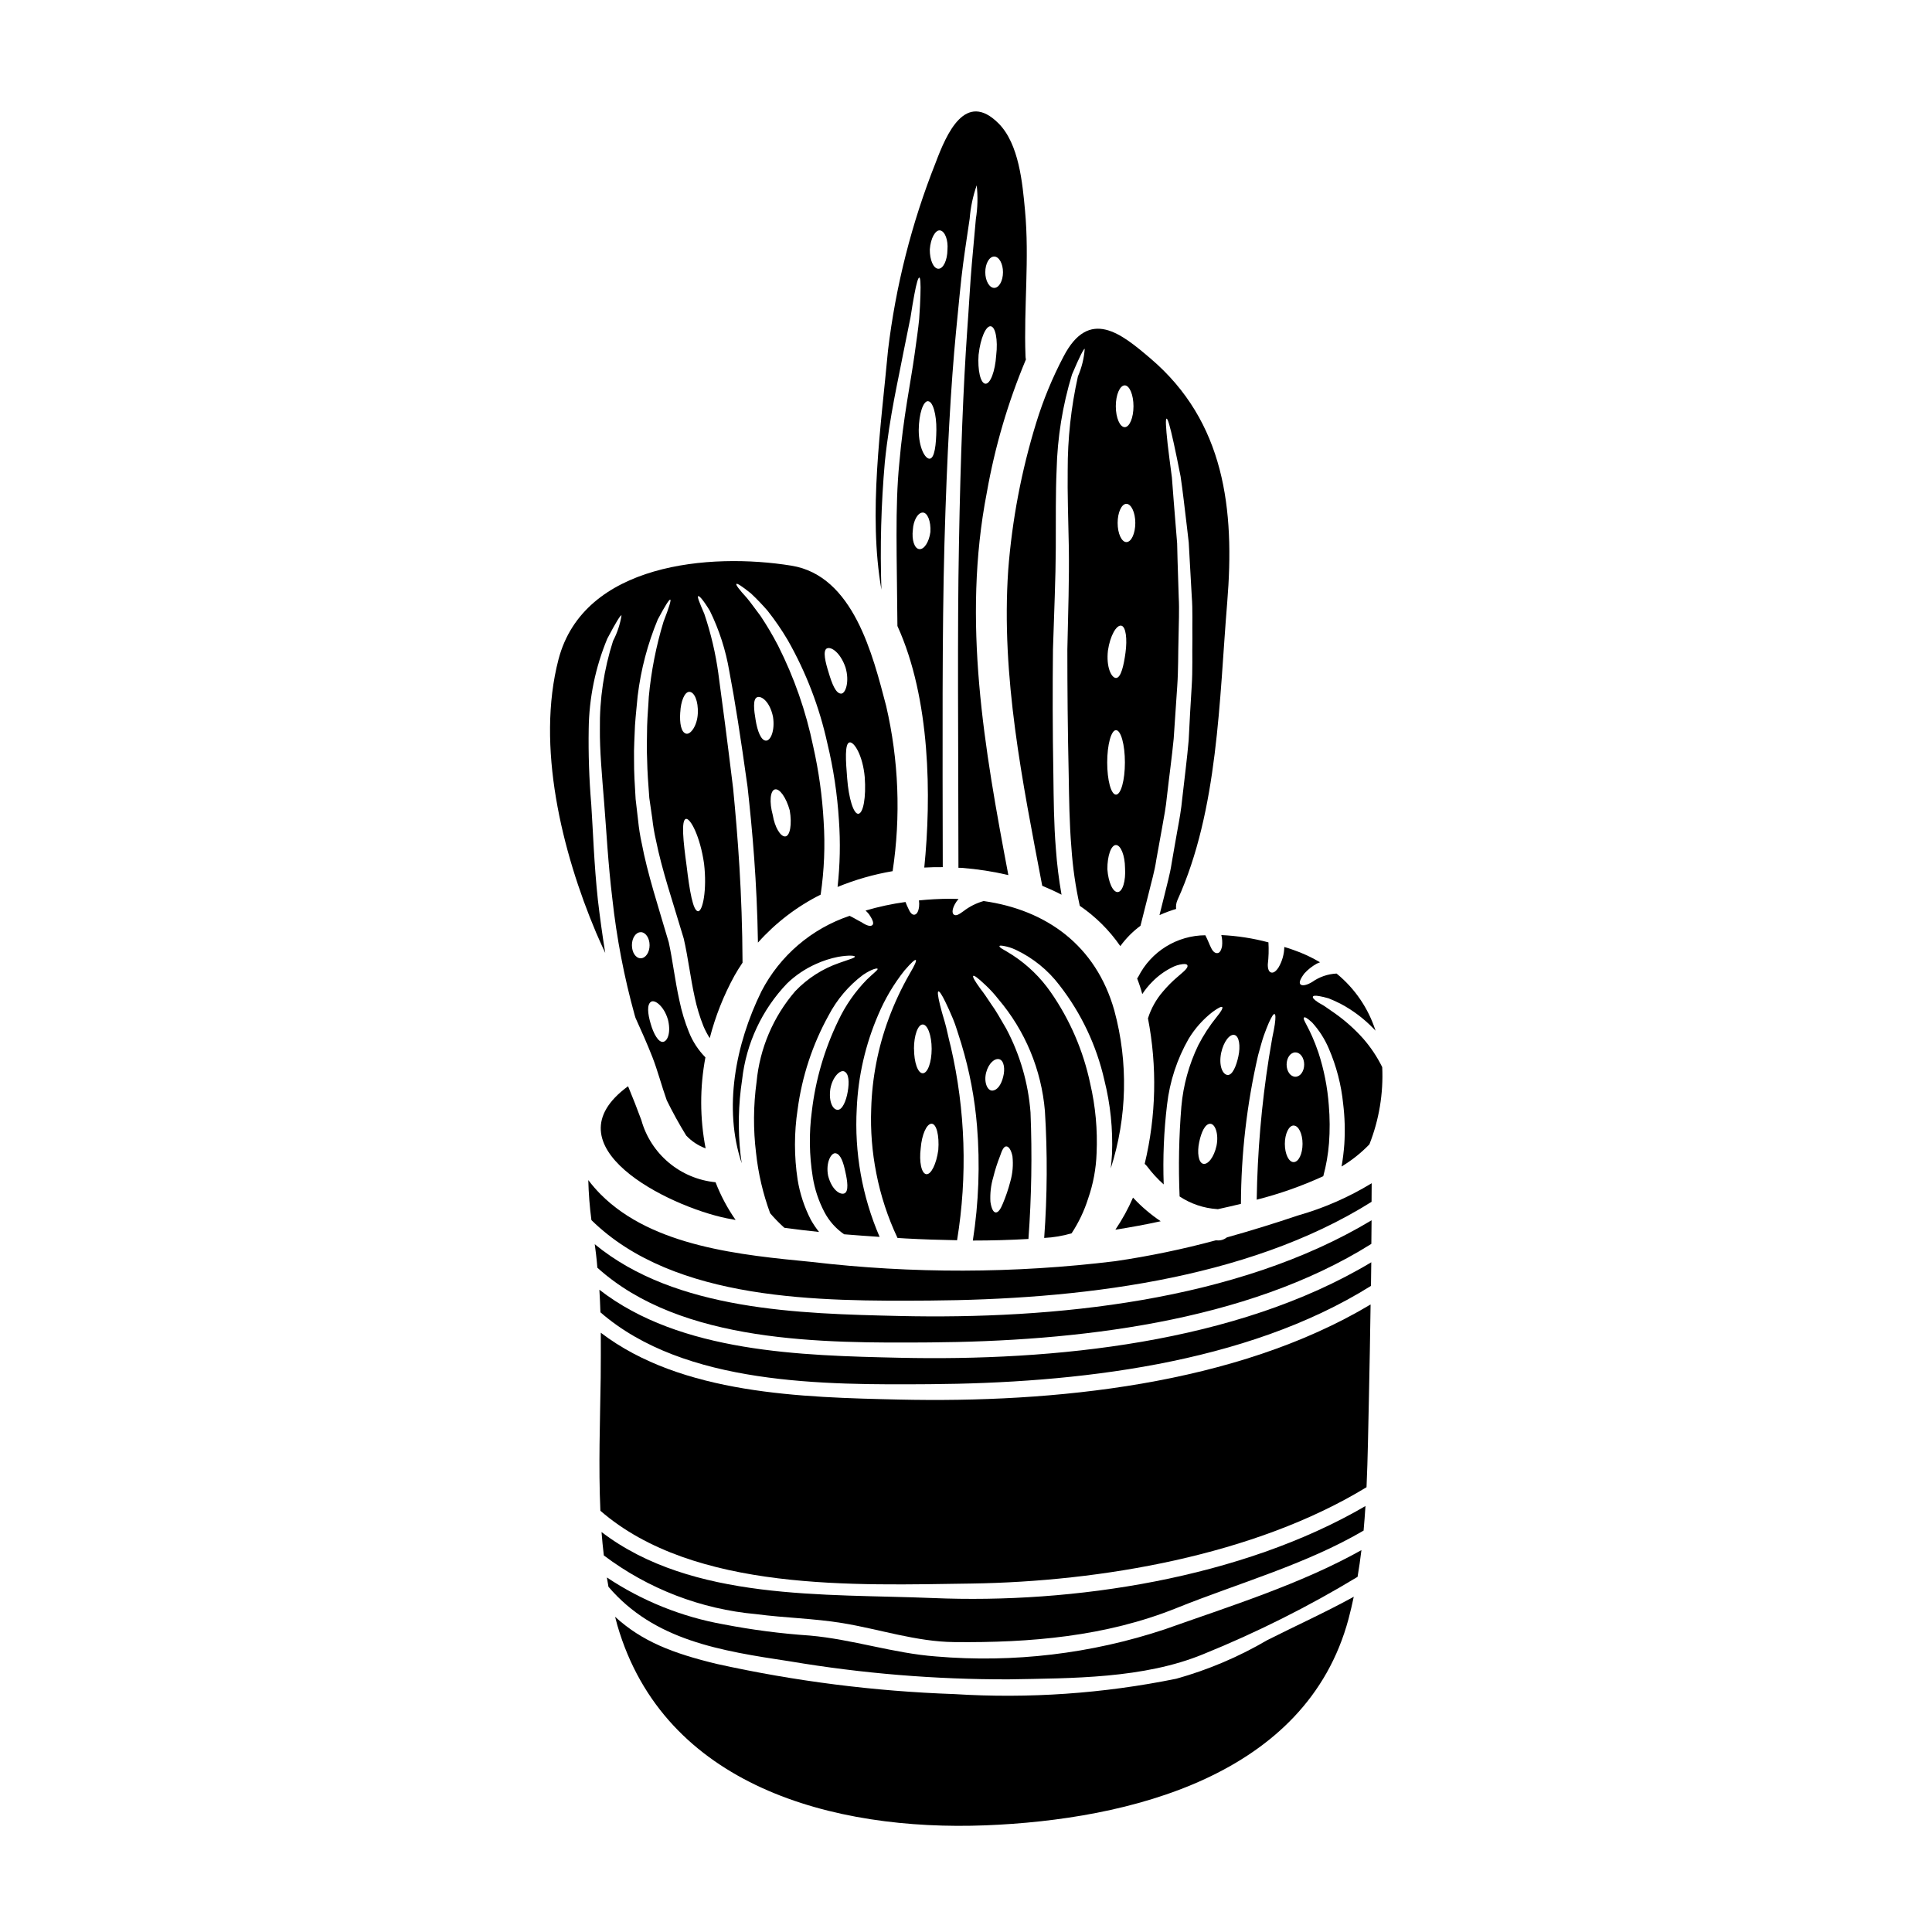
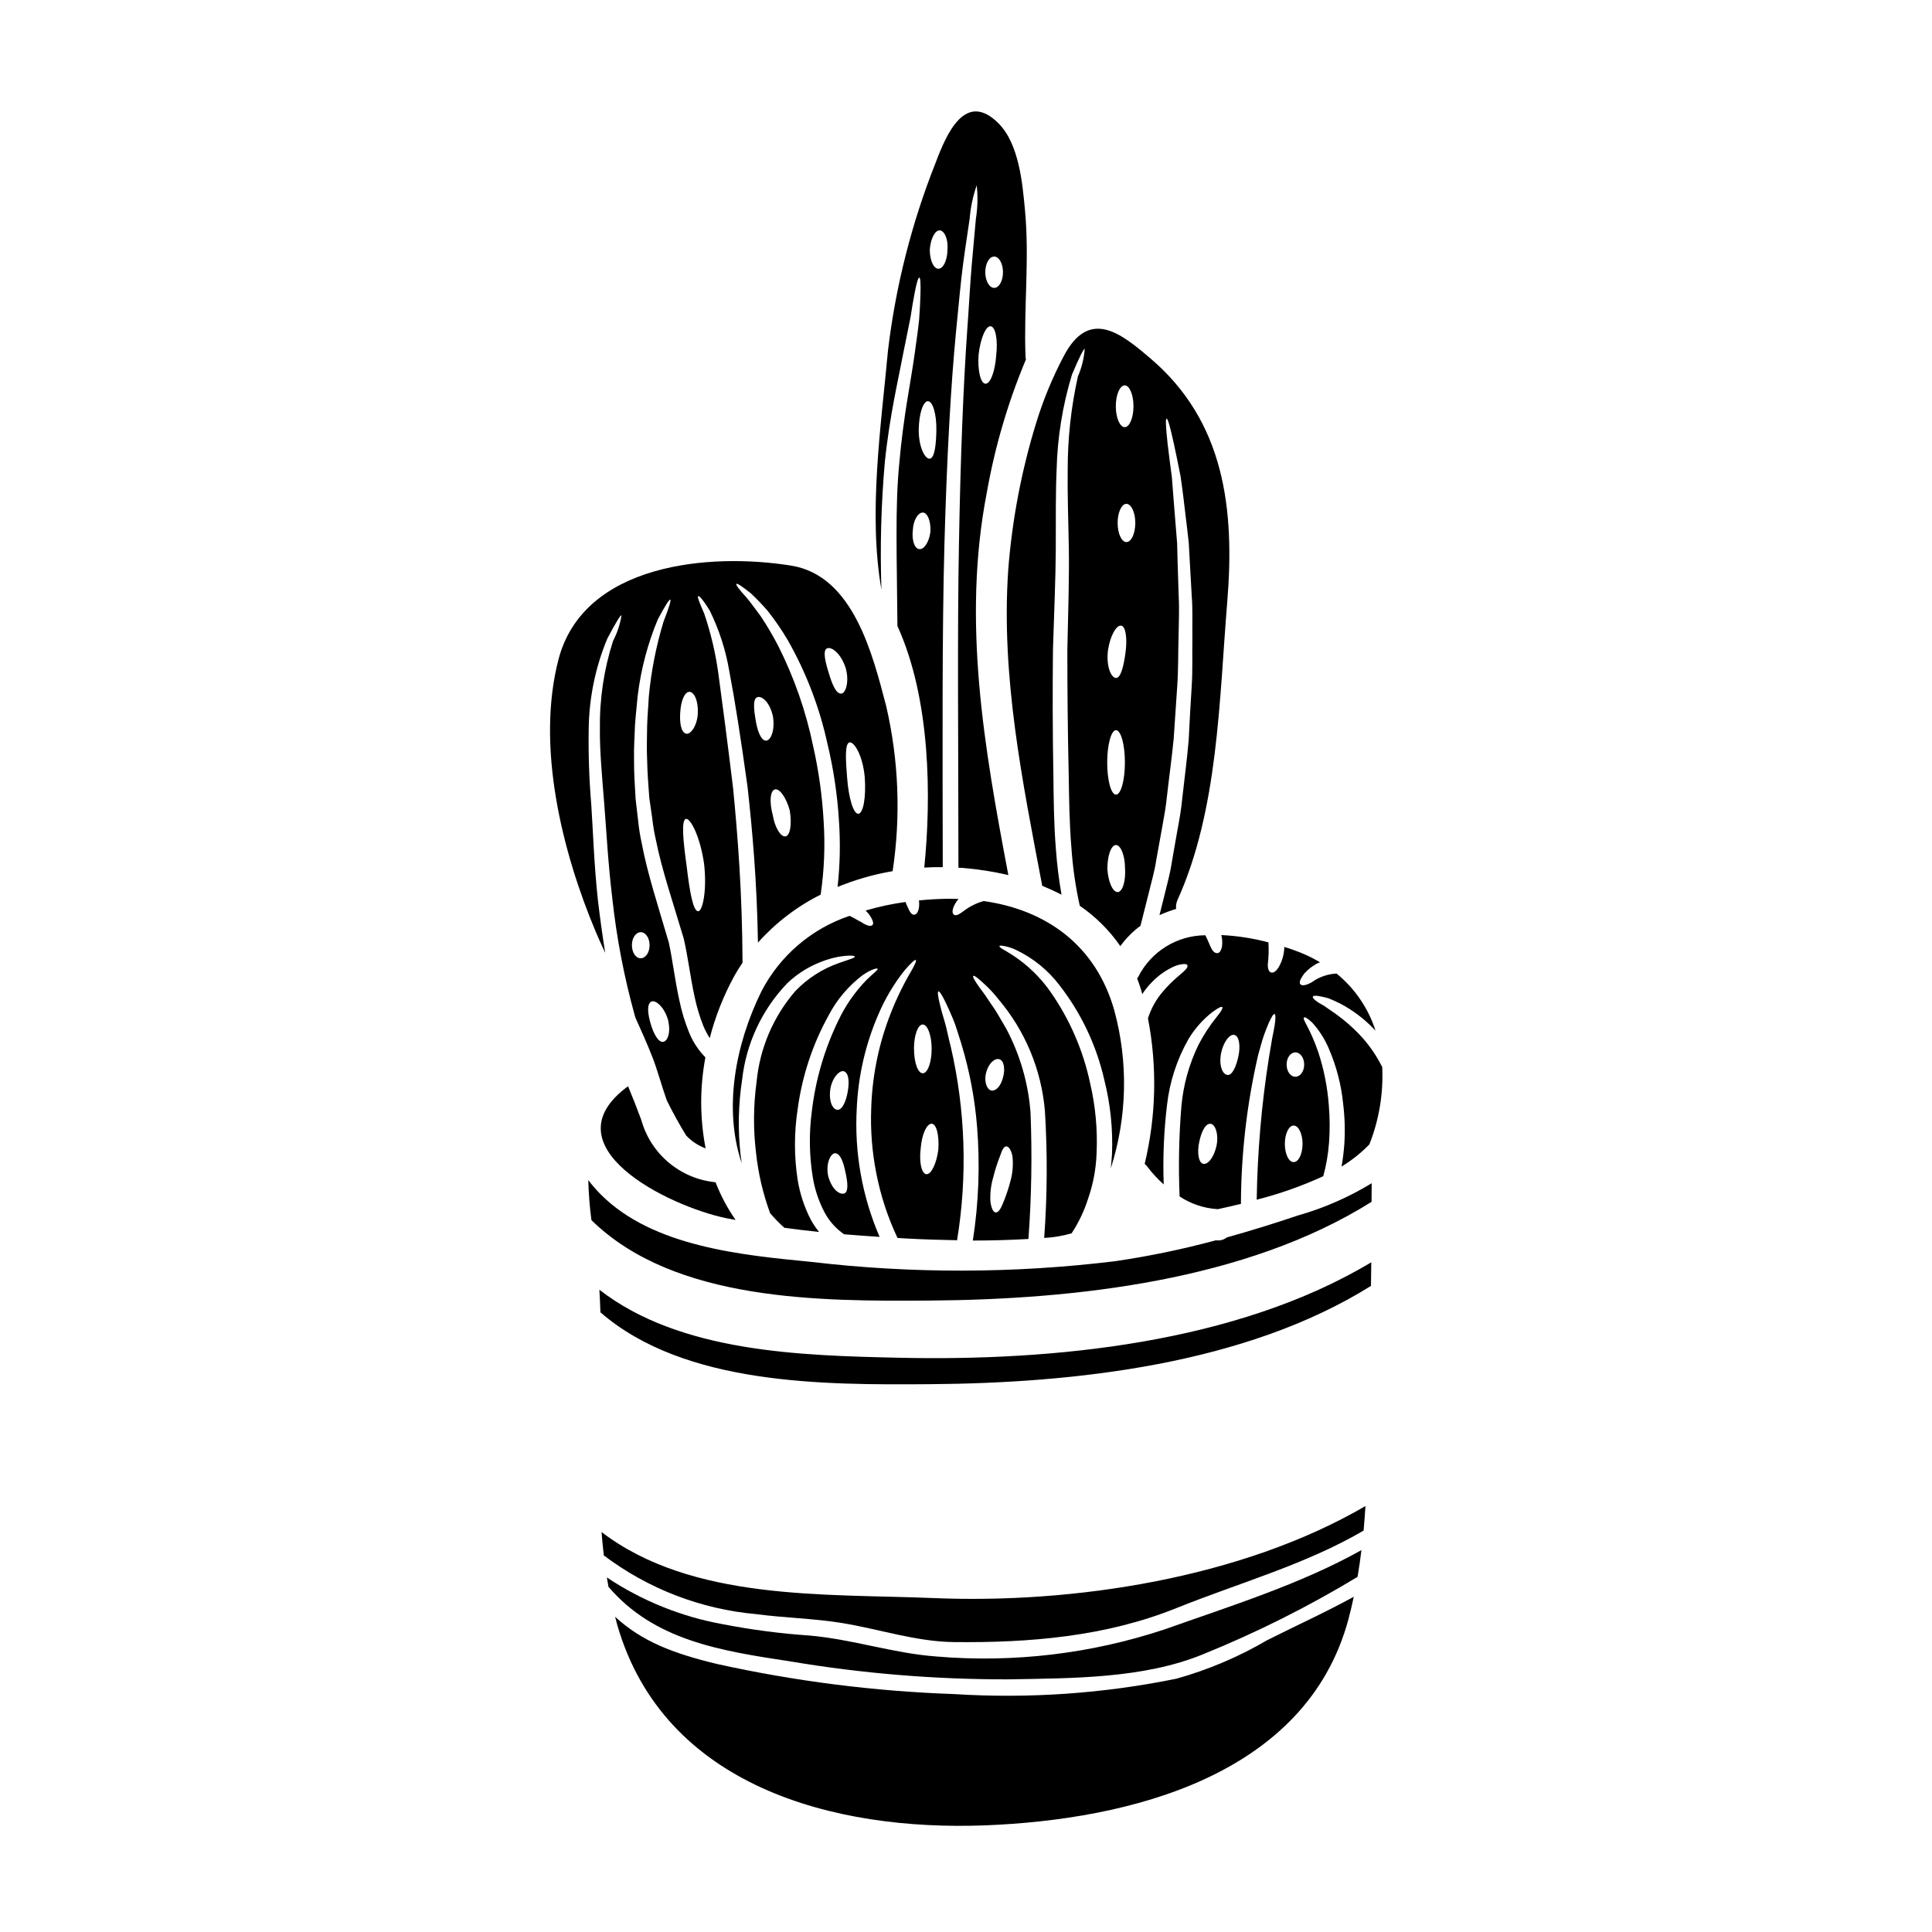
<svg xmlns="http://www.w3.org/2000/svg" fill="#000000" width="800px" height="800px" version="1.1" viewBox="144 144 512 512">
  <g>
    <path d="m420.2 378.74c1.742 0.715 3.434 1.492 5.117 2.363-0.707-4.008-1.207-8.047-1.496-12.102-0.555-6.809-0.582-13.289-0.664-19.465-0.219-12.203-0.219-23.449-0.109-33.457 0.305-9.992 0.719-18.938 0.746-26.766s-0.055-14.789 0.219-20.766c0.203-8.57 1.574-17.078 4.07-25.281 2.078-4.93 3.148-6.922 3.379-6.809-0.188 2.512-0.797 4.973-1.801 7.281-1.82 8.172-2.731 16.52-2.711 24.891-0.082 5.902 0.137 12.766 0.305 20.656 0.109 8-0.164 16.863-0.395 26.855 0 9.996 0.082 20.961 0.359 33.34 0.109 6.148 0.164 12.566 0.719 19.215 0.348 5.164 1.09 10.297 2.215 15.352 4.207 2.871 7.848 6.496 10.742 10.684 1.492-2.059 3.297-3.879 5.344-5.394 0.746-2.906 1.469-5.758 2.16-8.559 0.715-3.019 1.602-5.922 2.019-8.859 0.527-2.938 1.051-5.785 1.551-8.586 0.5-2.797 1.023-5.512 1.273-8.223 0.605-5.371 1.328-10.465 1.797-15.352 0.336-4.871 0.637-9.523 0.941-13.93s0.219-8.586 0.336-12.512c0.055-3.938 0.246-7.644 0.055-11.102-0.113-3.492-0.195-6.758-0.309-9.777-0.027-1.551-0.082-3.016-0.109-4.43-0.109-1.414-0.219-2.769-0.332-4.07-0.418-5.234-0.789-9.664-1.055-13.383-0.496-3.652-0.859-6.617-1.133-8.914-0.5-4.625-0.582-6.644-0.277-6.691 0.309-0.047 0.887 1.91 1.883 6.422 0.496 2.269 1.105 5.203 1.828 8.887 0.555 3.707 1.055 8.168 1.688 13.43 0.137 1.328 0.309 2.684 0.473 4.098 0.082 1.441 0.164 2.934 0.246 4.457 0.164 3.074 0.359 6.367 0.555 9.859 0.277 3.516 0.109 7.254 0.164 11.242-0.082 3.988 0.109 8.195-0.191 12.652-0.305 4.461-0.527 9.164-0.789 14.117-0.418 4.93-1.109 10.109-1.715 15.562-0.25 2.754-0.746 5.512-1.273 8.359-0.527 2.852-0.996 5.731-1.523 8.695-0.441 2.992-1.328 5.981-2.047 9.055-0.395 1.523-0.789 3.148-1.18 4.723l0.004 0.008c1.43-0.648 2.898-1.195 4.402-1.637-0.094-0.805 0.031-1.621 0.359-2.359 10.828-23.922 11.047-53.023 13.184-78.887 2.019-24.586-0.609-47.871-20.379-64.676-7.668-6.535-16.223-13.566-23.012-0.445-2.949 5.606-5.367 11.473-7.227 17.527-3.918 12.707-6.406 25.809-7.422 39.07-1.918 28.234 3.769 56.008 9.016 83.629zm20.02 1.66c-1.27 0.109-2.519-2.606-2.754-6.039-0.027-3.574 0.996-6.422 2.269-6.422 1.273 0 2.383 2.754 2.41 6.09 0.234 3.449-0.652 6.289-1.93 6.387zm2.285-92.742c-1.27 0-2.32-2.269-2.32-5.07 0-2.797 1.051-5.066 2.32-5.066 1.27 0 2.363 2.269 2.363 5.066-0.004 2.797-1.051 5.07-2.363 5.07zm-0.441-41.531c1.27 0 2.32 2.492 2.32 5.539s-1.051 5.539-2.32 5.539c-1.27 0-2.363-2.469-2.363-5.539 0-3.07 1.074-5.539 2.375-5.539zm-4.449 70.27c0.582-3.984 2.269-6.809 3.519-6.59 1.246 0.219 1.633 3.543 1.133 7.172-0.445 3.266-1.18 6.691-2.519 6.691-1.219-0.031-2.633-2.871-2.133-7.273zm2.133 21.102c1.301 0 2.363 3.82 2.363 8.559 0 4.734-1.055 8.527-2.363 8.527s-2.328-3.816-2.328-8.527c0.004-4.711 1.055-8.559 2.332-8.559z" />
    <path d="m304.39 396.53c-0.789-4.871-1.414-9.551-1.941-13.984-1.023-9.523-1.273-18.051-1.77-25.527l-0.004-0.004c-0.551-6.602-0.773-13.227-0.664-19.852 0.102-8.215 1.777-16.336 4.93-23.922 2.363-4.484 3.519-6.297 3.766-6.172-0.371 2.367-1.129 4.656-2.242 6.781-2.426 7.551-3.602 15.441-3.488 23.371-0.055 5.594 0.527 12.043 1.133 19.574s1.023 15.922 2.16 25.336c1.141 10.441 3.121 20.773 5.926 30.898 0.055 0.223 0.141 0.473 0.219 0.719 1.551 3.41 3.078 6.84 4.461 10.355 1.383 3.516 2.438 7.617 3.82 11.488 1.523 3.102 3.238 6.231 5.148 9.332v0.004c1.43 1.52 3.191 2.684 5.152 3.402-1.543-7.961-1.559-16.145-0.055-24.117-1.875-1.902-3.352-4.16-4.348-6.641-1.102-2.727-1.957-5.543-2.547-8.422-1.215-5.481-1.797-10.797-2.82-15.422-2.754-9.414-5.652-18.191-7.172-26.305l-0.004 0.004c-0.43-1.977-0.742-3.973-0.945-5.981-0.219-1.969-0.441-3.848-0.66-5.676-0.223-3.684-0.445-7.117-0.418-10.383-0.082-3.238 0.164-6.297 0.246-9.109 0.195-2.856 0.5-5.484 0.719-7.922h0.004c0.844-6.938 2.633-13.73 5.316-20.184 2.047-3.844 3.074-5.394 3.32-5.258s-0.277 1.938-1.797 5.84c-1.973 6.496-3.281 13.176-3.902 19.938-0.109 2.41-0.363 4.957-0.441 7.727 0 2.793-0.168 5.758 0 8.914 0.055 3.184 0.305 6.562 0.578 10.133 0.246 1.773 0.5 3.574 0.789 5.457v-0.004c0.211 1.926 0.531 3.84 0.969 5.731 1.574 7.891 4.461 16.312 7.367 26.082 1.18 5.117 1.742 10.273 2.906 15.535l-0.004 0.004c0.555 2.625 1.332 5.199 2.328 7.695 0.465 1.094 1.02 2.144 1.66 3.148 1.488-5.773 3.691-11.336 6.562-16.559 0.664-1.18 1.387-2.328 2.133-3.434-0.082-18.605-1.27-33.504-2.492-46.156-1.574-12.902-2.856-22.73-3.906-30.375h0.004c-0.738-5.414-1.988-10.746-3.742-15.922-1.328-3.07-1.883-4.484-1.633-4.676 0.246-0.191 1.273 0.859 3.102 3.871 2.477 5.051 4.211 10.434 5.152 15.977 1.496 7.809 3.016 17.555 4.844 30.699 1.27 11.488 2.492 25.027 2.754 41.254l0.004 0.004c4.684-5.25 10.32-9.562 16.613-12.711 0.949-6.449 1.215-12.984 0.789-19.492-0.371-6.652-1.293-13.266-2.758-19.77-1.91-9.297-5.051-18.297-9.332-26.766-1.391-2.672-2.926-5.269-4.598-7.781-1.523-1.992-2.656-3.652-3.68-4.844-2.106-2.297-2.938-3.461-2.754-3.684 0.18-0.223 1.359 0.5 3.906 2.551h-0.004c1.539 1.445 3 2.973 4.379 4.566 1.957 2.473 3.742 5.074 5.34 7.785 4.848 8.523 8.379 17.727 10.48 27.301 1.617 6.691 2.644 13.512 3.074 20.383 0.418 5.902 0.297 11.832-0.355 17.711 4.695-1.926 9.586-3.328 14.59-4.18 2.199-14.57 1.617-29.422-1.715-43.777-3.543-13.484-8.66-34.527-25.117-37.184-21.57-3.492-55.047-0.637-61.715 24.832-5.981 22.953 0.887 50.922 9.965 72.422 0.746 1.793 1.594 3.562 2.414 5.367zm48.898-37.785c0.637 3.707 0.082 6.809-1.18 6.918-1.262 0.109-2.793-2.438-3.32-5.676-0.941-3.406-0.691-6.449 0.555-6.781 1.242-0.332 2.996 2.121 3.941 5.531zm-8.586-29.988c1.133-0.395 3.32 1.215 4.152 5.203 0.555 3.602-0.609 6.34-1.855 6.316-1.332 0-2.297-2.606-2.754-5.484-0.43-2.492-0.82-5.644 0.457-6.035zm24.449 11.988c1.18-0.219 3.488 3.406 4.012 9.191 0.395 5.371-0.395 9.613-1.688 9.723-1.297 0.109-2.57-4.195-2.961-9.312-0.395-4.766-0.695-9.363 0.637-9.609zm-5.984-24.918c1.078-0.5 3.516 1.051 4.898 5.039 1.137 3.793 0 7.062-1.215 6.949-1.359-0.055-2.363-2.574-3.238-5.539-0.855-2.695-1.66-5.906-0.445-6.457zm-32.59 57.012c0.832 7.008-0.359 12.684-1.574 12.652-1.355-0.027-2.269-5.484-3.047-12.043-0.883-6.394-1.492-12.156-0.164-12.434 1.188-0.203 3.754 4.668 4.785 11.824zm-6.297-40.094c0.137-2.856 1.133-5.457 2.434-5.398 1.301 0.055 2.363 2.438 2.215 5.703-0.145 3.266-1.938 5.731-3.129 5.371-1.312-0.367-1.727-2.777-1.531-5.66zm-3.324 81.238c0.914 3.406 0.055 5.867-1.18 6.117-1.305 0.246-2.633-2.269-3.348-4.816-0.789-2.656-1.027-5.094 0.109-5.812 1.055-0.648 3.41 1.258 4.406 4.531zm-7.172-22.953c1.305 0 2.363 1.551 2.363 3.461 0 1.91-1.051 3.461-2.363 3.461s-2.32-1.547-2.32-3.461c-0.004-1.914 1.035-3.445 2.309-3.445z" />
    <path d="m378.5 266.37c1.273-12.32 3.629-22.07 4.957-29.18 0.723-3.547 1.332-6.562 1.832-9.055 0.395-2.519 0.719-4.516 1.023-6.09 0.582-3.129 1.023-4.488 1.305-4.488s0.414 1.469 0.305 4.723c-0.055 1.605-0.137 3.738-0.332 6.297-0.25 2.574-0.719 5.731-1.219 9.359-0.996 7.227-3.019 16.773-4.043 28.797-1.16 11.516-0.637 24.945-0.5 43.164 8.805 19.324 9 45.355 7.117 64.016 1.633-0.082 3.266-0.137 4.898-0.109-0.055-32.449-0.191-62.355 0.445-85.695 0.664-23.809 1.715-42.141 3.074-56.262 0.719-7.062 1.215-13.016 1.883-17.973 0.664-4.957 1.305-8.914 1.742-12.016h-0.004c0.242-2.984 0.867-5.922 1.855-8.75 0.332 2.969 0.258 5.969-0.223 8.918-0.277 3.098-0.633 7.059-1.078 12.012-0.445 4.957-0.719 10.883-1.242 17.918-0.973 14.09-1.746 32.48-2.16 56.234-0.445 23.34-0.164 50.672-0.137 85.781 0.305 0 0.609 0 0.887 0.023h-0.008c4.16 0.324 8.289 0.961 12.348 1.914-6.367-33.559-12.32-67.336-5.703-101.39 2.133-12.098 5.606-23.922 10.355-35.25-0.066-0.309-0.102-0.621-0.109-0.938-0.473-12.875 1.078-25.777-0.137-38.652-0.664-7.117-1.574-17.5-6.981-22.953-8.805-8.832-13.777 2.629-16.723 10.465-6.328 15.934-10.562 32.621-12.594 49.645-1.855 20.156-5.285 43.223-1.742 63.465h-0.004c-0.387-11.316-0.086-22.648 0.91-33.926zm28.973-54.379c1.273 0 2.328 1.855 2.328 4.152s-1.051 4.152-2.328 4.152c-1.273 0-2.363-1.855-2.363-4.152 0.004-2.301 1.055-4.152 2.363-4.152zm-4.125 25.945c0.473-4.266 1.914-7.59 3.184-7.477 1.27 0.109 1.969 3.598 1.469 7.727-0.277 4.207-1.551 7.586-2.852 7.504-1.297-0.086-2.113-3.547-1.812-7.754zm-15.742 51.582c-1.273-0.137-2.023-2.438-1.688-5.117 0.137-2.496 1.328-4.543 2.602-4.57 1.273-0.027 2.211 2.297 2.047 5.148-0.352 2.684-1.684 4.703-2.953 4.539zm5.539-84.453c1.273 0.223 2.16 2.523 1.941 5.117-0.027 2.793-1.109 5.066-2.41 5.039-1.301-0.027-2.297-2.328-2.269-5.117 0.219-2.969 1.469-5.231 2.738-5.039zm-3.238 45.266c1.305-0.027 2.297 3.488 2.242 7.613-0.055 3.766-0.441 7.508-1.77 7.617-1.215 0.082-2.906-2.938-2.906-7.617 0.055-4.312 1.164-7.606 2.434-7.633z" />
    <path d="m438.37 453.62c4.34-13.555 4.668-28.078 0.941-41.816-4.871-17.32-18.105-26.695-34.637-29.016-1.938 0.543-3.754 1.457-5.348 2.688-1.242 0.914-1.938 1.273-2.492 0.941-0.441-0.246-0.691-1.133 0.246-2.856h0.004c0.262-0.477 0.578-0.922 0.941-1.328-0.789-0.027-1.629-0.055-2.438-0.055-2.656 0.027-5.34 0.164-8.055 0.441 0.078 0.551 0.09 1.109 0.031 1.66-0.195 1.605-0.789 2.133-1.332 2.133s-1.051-0.527-1.574-1.77c-0.219-0.418-0.445-0.996-0.691-1.605-3.578 0.488-7.113 1.25-10.578 2.269 0.301 0.289 0.59 0.594 0.859 0.914 1.215 1.742 1.359 2.602 0.914 2.965-0.445 0.363-1.359 0.219-2.852-0.789-0.836-0.395-1.832-1.051-3.148-1.688-10.09 3.383-18.469 10.551-23.367 19.996-6.945 14.117-10.105 31.094-5.231 45.57-0.109-0.742-0.219-1.523-0.309-2.269v-0.004c-0.734-6.613-0.594-13.297 0.418-19.875 1.066-9.59 5.258-18.562 11.934-25.527 2.231-2.141 4.816-3.879 7.641-5.137 1.867-0.852 3.828-1.48 5.844-1.883 3.074-0.527 4.43-0.305 4.457-0.082 0.055 0.359-1.242 0.664-4.043 1.66-4.473 1.527-8.508 4.109-11.77 7.531-5.82 6.758-9.398 15.156-10.234 24.035-0.855 6.242-0.902 12.57-0.137 18.828 0.582 5.457 1.84 10.824 3.734 15.973 1.172 1.367 2.43 2.652 3.766 3.852 3.047 0.414 6.121 0.789 9.191 1.105-0.824-1.035-1.566-2.137-2.211-3.293-1.699-3.316-2.867-6.875-3.465-10.551-0.941-6.176-0.941-12.457 0-18.633 1.156-8.734 3.938-17.18 8.199-24.891 2.199-4.215 5.309-7.887 9.109-10.746 2.465-1.66 3.793-1.828 3.879-1.633 0.164 0.305-0.887 0.969-2.856 2.883-3.109 3.18-5.664 6.856-7.562 10.879-3.66 7.555-6.027 15.672-7.004 24.008-0.773 5.797-0.688 11.672 0.246 17.445 0.52 3.227 1.559 6.348 3.074 9.246 1.238 2.363 3.035 4.391 5.234 5.902 3.148 0.246 6.297 0.496 9.41 0.691v0.004c-4.633-10.73-6.711-22.391-6.059-34.059 0.371-8.559 2.305-16.977 5.703-24.836 1.777-4.207 4.117-8.148 6.957-11.723 1.855-2.133 2.754-2.938 2.988-2.754 0.23 0.18-0.246 1.305-1.633 3.656-2.184 3.805-4.043 7.789-5.566 11.906-2.832 7.656-4.391 15.727-4.621 23.891-0.215 5.731 0.242 11.461 1.359 17.086 1.152 5.914 3.039 11.66 5.613 17.109 0.719 0.055 1.469 0.082 2.188 0.137 4.516 0.25 9.055 0.395 13.594 0.473h0.004c2.785-17.027 2.219-34.438-1.66-51.25-0.691-2.602-1.078-4.871-1.633-6.691-0.555-1.82-0.969-3.324-1.246-4.488-0.578-2.363-0.66-3.434-0.414-3.519s0.887 0.746 1.938 2.965c0.527 1.078 1.18 2.519 1.941 4.328 0.758 1.812 1.383 4.043 2.242 6.691l-0.004 0.004c2.141 7.078 3.523 14.363 4.125 21.734 0.824 10.109 0.453 20.281-1.109 30.305 4.898 0 9.84-0.137 14.734-0.418v0.004c0.816-11.156 1-22.352 0.551-33.527-0.594-7.777-2.789-15.348-6.453-22.234-1.496-2.547-2.684-4.723-3.938-6.422-1.133-1.746-2.102-3.133-2.906-4.152-1.551-2.133-2.106-3.184-1.887-3.383 0.219-0.195 1.18 0.473 3.102 2.297h0.004c1.285 1.184 2.469 2.473 3.543 3.852 7.109 8.355 11.426 18.723 12.348 29.652 0.695 11.207 0.629 22.445-0.191 33.641 2.461-0.121 4.898-0.531 7.262-1.223 1.875-2.848 3.348-5.941 4.375-9.191 1.352-3.871 2.106-7.922 2.246-12.016 0.285-6.215-0.285-12.441-1.695-18.5-1.832-8.695-5.394-16.938-10.477-24.227-2.684-3.859-6.086-7.168-10.02-9.746-1.246-0.789-2.16-1.332-2.754-1.664-0.594-0.336-0.859-0.633-0.789-0.789 0.07-0.152 0.395-0.137 1.105-0.027 1.113 0.199 2.195 0.543 3.215 1.027 4.57 2.156 8.551 5.387 11.602 9.414 5.758 7.406 9.812 15.988 11.879 25.141 1.605 6.394 2.285 12.988 2.019 19.574-0.078 1.23-0.188 2.504-0.324 3.777zm-70.605 6.644c-1.105 0.445-3.293-0.859-4.293-4.621-0.715-3.492 0.789-6.258 1.996-6.012 1.332 0.246 2.051 2.465 2.574 4.984 0.5 2.191 0.969 5.152-0.277 5.648zm0.887-26.938c-0.395 2.363-1.414 4.871-2.715 4.789-1.305-0.082-2.363-2.269-1.883-5.566 0.555-3.148 2.606-5.152 3.711-4.598 1.219 0.586 1.332 2.852 0.887 5.375zm17.555-11.379c0-3.574 1.051-6.449 2.328-6.449 1.273 0 2.363 2.879 2.363 6.449 0 3.574-1.055 6.481-2.363 6.481s-2.309-2.91-2.309-6.481zm6.449 26.828c-0.5 3.684-1.914 6.562-3.184 6.394-1.27-0.164-1.938-3.238-1.469-6.918 0.281-3.543 1.551-6.426 2.856-6.453 1.301-0.031 2.102 3.102 1.797 6.977zm18.027-0.969c0.633 0 1.301 0.941 1.629 2.629 0.246 2.258 0.051 4.543-0.578 6.727-0.516 1.977-1.176 3.91-1.965 5.789-0.578 1.414-1.18 2.363-1.855 2.363-0.672 0-1.18-1.027-1.441-2.824-0.129-2.199 0.121-4.398 0.75-6.508 0.469-1.914 1.07-3.789 1.797-5.621 0.5-1.504 0.996-2.582 1.664-2.555zm-5.344-19.578c0.664-2.492 2.297-3.879 3.516-3.516 1.215 0.363 1.551 2.602 0.996 4.652-0.496 2.047-1.523 3.57-2.852 3.652-1.324 0.086-2.324-2.215-1.66-4.789z" />
    <path d="m467.86 394.73c-0.281 1.414-0.746 1.859-1.332 1.859-0.582 0-1.133-0.445-1.605-1.469-0.395-0.746-0.789-1.914-1.496-3.266-3.684 0.02-7.293 1.059-10.426 2.996-3.137 1.938-5.676 4.703-7.34 7.992-0.09 0.164-0.191 0.324-0.305 0.473 0.531 1.348 0.984 2.727 1.355 4.125 0.766-1.164 1.648-2.25 2.633-3.238 1.461-1.5 3.152-2.75 5.012-3.707 0.973-0.539 2.043-0.879 3.148-1 0.719-0.055 1.078 0.055 1.18 0.336 0.102 0.281-0.055 0.637-0.496 1.133-0.441 0.496-1.18 1.082-2.215 1.996v-0.004c-1.367 1.168-2.637 2.445-3.793 3.824-1.773 2.051-3.113 4.445-3.938 7.027h-0.031c2.481 12.789 2.188 25.965-0.859 38.629 0.234 0.199 0.449 0.422 0.641 0.664 1.301 1.738 2.777 3.344 4.402 4.789-0.254-7.062 0.043-14.137 0.887-21.152 0.707-6.133 2.644-12.055 5.703-17.418 1.664-2.75 3.816-5.172 6.356-7.144 1.605-1.18 2.383-1.496 2.574-1.27 0.191 0.223-0.246 1.105-1.441 2.547-1.898 2.34-3.551 4.875-4.926 7.555-2.457 5.098-3.973 10.594-4.473 16.23-0.648 7.926-0.805 15.887-0.469 23.836 2.965 1.961 6.391 3.117 9.938 3.352 0.055 0 0.109 0.023 0.191 0.023 2.023-0.441 4.043-0.91 6.121-1.41l0.004 0.004c0.043-13.25 1.566-26.453 4.539-39.363 0.578-2.051 1.023-3.793 1.523-5.234s0.969-2.519 1.332-3.406c0.789-1.715 1.242-2.41 1.52-2.297 0.277 0.109 0.309 0.941 0.055 2.754-0.137 0.918-0.359 2.078-0.664 3.519-0.246 1.469-0.523 3.211-0.887 5.258v0.004c-1.965 12.457-3.047 25.043-3.238 37.652 6.055-1.535 11.961-3.617 17.641-6.227 0.781-2.871 1.289-5.809 1.52-8.777 0.246-3.336 0.23-6.688-0.055-10.023-0.352-4.754-1.277-9.449-2.758-13.98-2.297-6.758-4.371-8.777-3.793-9.277 0.219-0.191 0.859 0.164 2.133 1.332 1.84 2.023 3.328 4.344 4.402 6.863 2.023 4.664 3.312 9.617 3.82 14.676 0.434 3.555 0.539 7.144 0.309 10.719-0.145 1.98-0.387 3.949-0.727 5.902 2.703-1.625 5.18-3.598 7.371-5.867 2.566-6.504 3.727-13.48 3.402-20.469-1.352-2.738-3.055-5.289-5.066-7.586-2.242-2.508-4.758-4.75-7.504-6.691-1.051-0.746-1.938-1.359-2.684-1.859s-1.414-0.789-1.883-1.133c-0.973-0.664-1.332-1.105-1.246-1.387 0.082-0.281 0.637-0.359 1.828-0.137 0.609 0.109 1.359 0.281 2.328 0.555 0.887 0.332 1.941 0.832 3.184 1.438h-0.004c3.258 1.727 6.223 3.961 8.777 6.621 0.164 0.164 0.332 0.359 0.5 0.523-1.906-5.941-5.492-11.203-10.328-15.145-2.332 0.113-4.578 0.891-6.481 2.242-1.469 0.887-2.602 1.055-3.047 0.664-0.445-0.391-0.281-1.215 0.969-2.906 0.953-1.055 2.078-1.945 3.324-2.633 0.25-0.109 0.555-0.246 0.859-0.359l-0.004 0.004c-2.234-1.328-4.598-2.422-7.055-3.269-0.789-0.281-1.574-0.555-2.414-0.789v0.004c-0.039 1.922-0.57 3.801-1.547 5.453-0.789 1.18-1.441 1.465-1.969 1.301-0.527-0.164-0.887-0.832-0.859-2.16 0.23-1.93 0.285-3.875 0.168-5.816-4.082-1.09-8.266-1.738-12.484-1.934 0.238 0.957 0.301 1.949 0.191 2.93zm-1.469 52.898c-0.664 3.07-2.297 5.094-3.543 4.789-1.242-0.305-1.633-2.965-1.055-5.707 0.555-2.684 1.551-4.844 2.883-4.898 1.328-0.059 2.352 2.668 1.715 5.816zm20.902-24.727c1.305 0 2.328 1.438 2.328 3.211s-1.023 3.238-2.328 3.238c-1.305 0-2.328-1.441-2.328-3.238 0.004-1.797 1.027-3.219 2.332-3.219zm-0.469 19.383c1.301 0 2.363 2.156 2.363 4.844s-1.055 4.844-2.363 4.844c-1.309 0-2.328-2.188-2.328-4.844 0.004-2.656 1.055-4.856 2.332-4.856zm-15.672-24.008c1.246 0.305 1.633 2.961 1.023 5.703-0.523 2.438-1.551 5.039-2.879 4.898-1.246-0.109-2.363-2.363-1.688-5.812 0.664-3.082 2.301-5.102 3.543-4.797z" />
-     <path d="m444.26 461.38c-1.293 2.973-2.859 5.82-4.676 8.504 4.016-0.637 8.031-1.359 12.012-2.242h0.004c-2.68-1.797-5.144-3.898-7.34-6.262z" />
    <path d="m313.96 440.83c-1.105-3.019-2.293-6.008-3.516-8.969-21.598 15.812 10.52 31.789 26.141 35 0.789 0.164 1.551 0.305 2.363 0.441l-0.004-0.004c-2.168-3.106-3.953-6.461-5.316-9.992-4.559-0.441-8.875-2.25-12.387-5.191-3.512-2.941-6.051-6.875-7.281-11.285z" />
    <path d="m392.07 582.98c-11.27-0.832-22.152-4.543-33.457-5.539h0.004c-7.664-0.516-15.289-1.508-22.832-2.965-11.062-1.965-21.602-6.199-30.957-12.434 0.137 0.836 0.281 1.664 0.418 2.469 12.156 14.234 29.68 16.973 48.121 19.766 19.141 3.223 38.516 4.812 57.922 4.766 16.836-0.305 35.855-0.164 51.641-6.691 14.137-5.731 27.793-12.574 40.84-20.469 0.395-2.363 0.746-4.723 1.023-7.086-16.086 9.023-35.031 14.922-52.109 20.988h0.004c-19.508 6.488-40.133 8.938-60.617 7.195z" />
-     <path d="m382.35 514.9c-25.723-0.582-57.648-1.332-79.133-17.711 0.027 3.938 0 7.871-0.027 11.875-0.164 11.574-0.609 23.48-0.082 35.305 24.891 21.594 67.809 19.711 98.375 19.285 33.973-0.5 74.953-7.394 104.66-25.527 0.359-7.918 0.445-15.867 0.637-23.785 0.191-8.223 0.305-16.422 0.441-24.645-35.773 21.41-84.309 26.117-124.88 25.203z" />
    <path d="m455.73 588.88c-19.348 3.941-39.129 5.309-58.836 4.07-21.195-0.734-42.273-3.414-62.977-8-11.656-2.82-19.766-5.953-26.91-12.484 0.219 0.789 0.395 1.52 0.609 2.297 12.402 42.582 57.203 54.547 97.574 52.969 37.988-1.496 85.02-13.043 96.188-54.711 0.523-1.969 0.969-3.902 1.383-5.867-7.477 4.125-15.227 7.617-22.895 11.488l-0.004-0.004c-7.57 4.441-15.68 7.883-24.133 10.242z" />
-     <path d="m382.35 492.75c-26.371-0.609-59.281-1.359-80.738-19.023 0.109 0.859 0.219 1.742 0.336 2.602 0.164 1.219 0.246 2.41 0.359 3.629 22.262 20.129 59.945 19.992 88.074 19.797 38.32-0.277 83.758-5.207 117.04-26.113 0.027-2.074 0.027-4.18 0.059-6.258-35.805 21.547-84.453 26.297-125.13 25.367z" />
    <path d="m469.12 471.93c-0.73 0.586-1.664 0.867-2.602 0.785-0.109 0-0.191-0.027-0.277-0.027h0.004c-8.781 2.367-17.695 4.219-26.695 5.539-26.734 3.273-53.766 3.34-80.516 0.191-18.414-1.797-42.055-3.988-55.891-17.941v0.004c-1.156-1.176-2.238-2.426-3.238-3.742 0.086 3.547 0.363 7.09 0.828 10.605 22.016 21.625 60.805 21.516 89.625 21.32 38.348-0.277 83.812-5.234 117.12-26.168 0-1.633 0.031-3.293 0.031-4.93l0.004 0.004c-6.113 3.727-12.703 6.606-19.59 8.559-6.203 2.098-12.473 4.031-18.805 5.801z" />
    <path d="m382.35 503.82c-25.859-0.582-58.031-1.332-79.508-18.027 0.109 1.996 0.219 3.988 0.277 5.984 22.344 19.41 59.473 19.242 87.273 19.047 38.293-0.277 83.648-5.203 116.93-26.051 0.027-2.078 0.055-4.18 0.082-6.258-35.809 21.48-84.402 26.215-125.05 25.305z" />
    <path d="m391.24 567.5c-28.656-1.18-63.824 0.832-87.828-17.496 0.164 2.074 0.363 4.152 0.609 6.199 11.746 8.863 25.742 14.254 40.398 15.562 7.531 0.996 15.285 1.133 22.785 2.363 9.801 1.605 19.68 4.957 29.652 5.039 20.047 0.219 40.234-1.469 58.949-9.023 16.391-6.594 34.242-11.547 49.562-20.52 0.191-2.156 0.359-4.328 0.496-6.508-32.863 19.18-77.582 25.961-114.62 24.383z" />
  </g>
</svg>